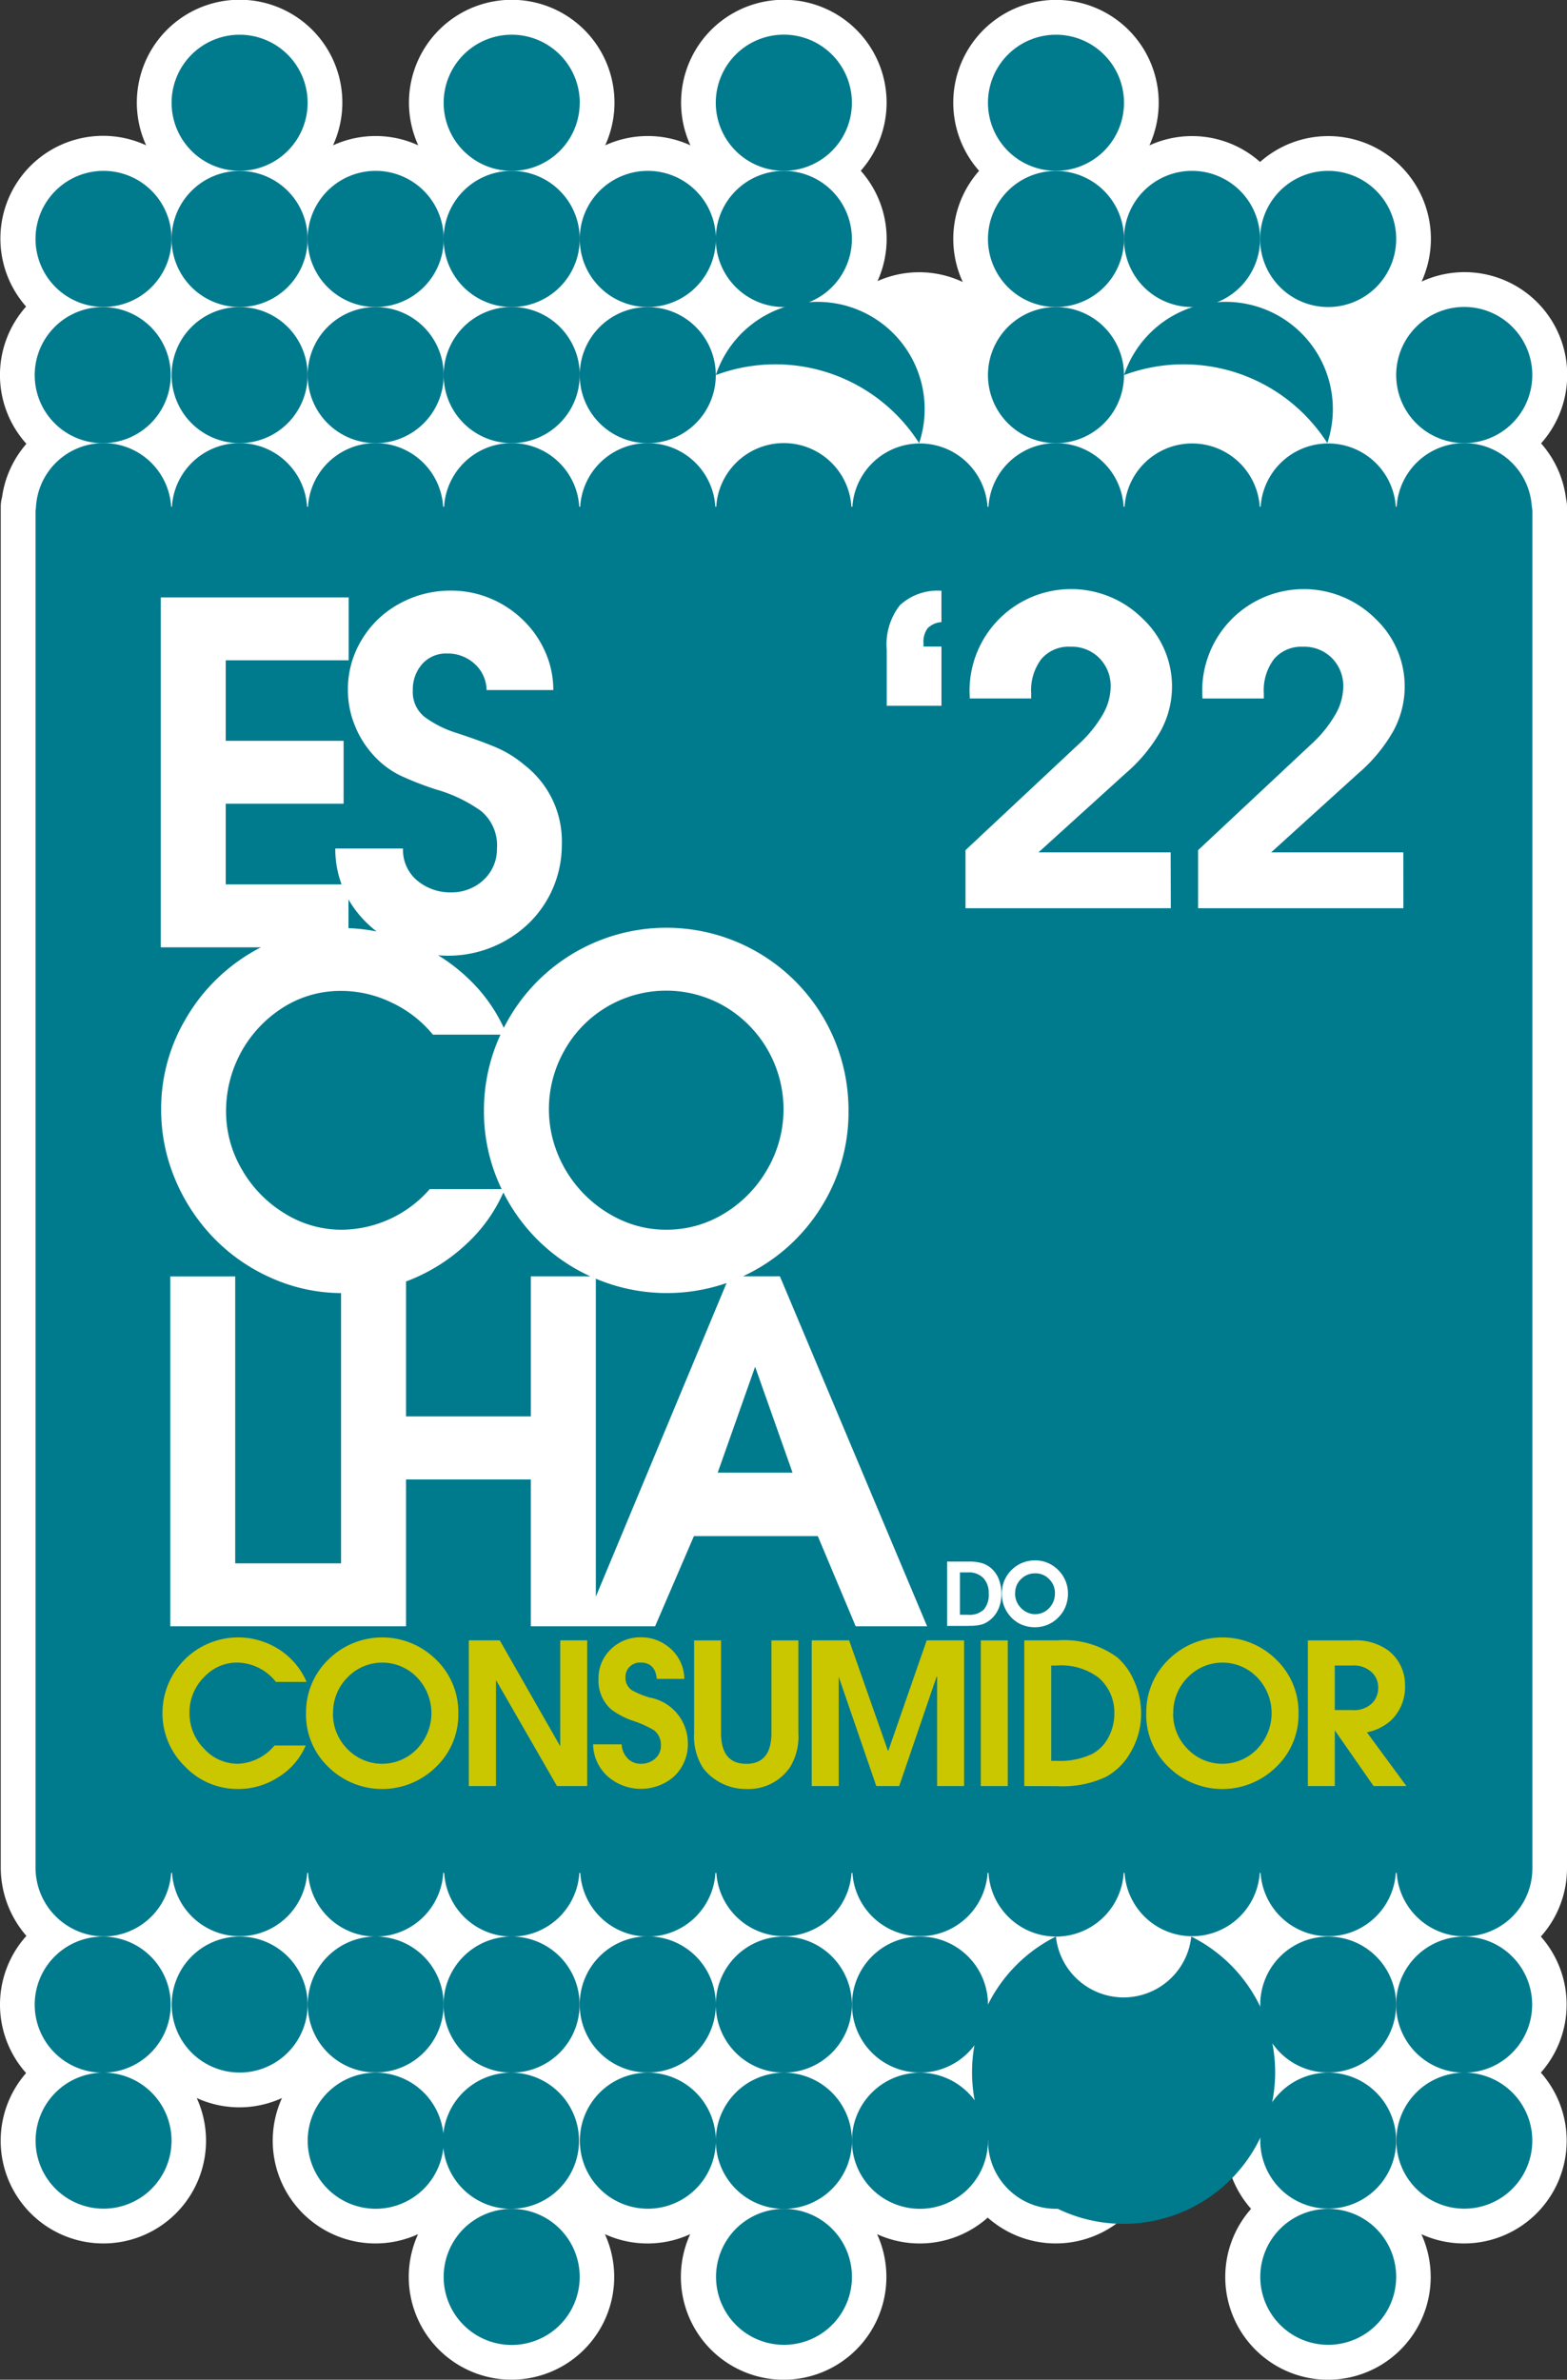
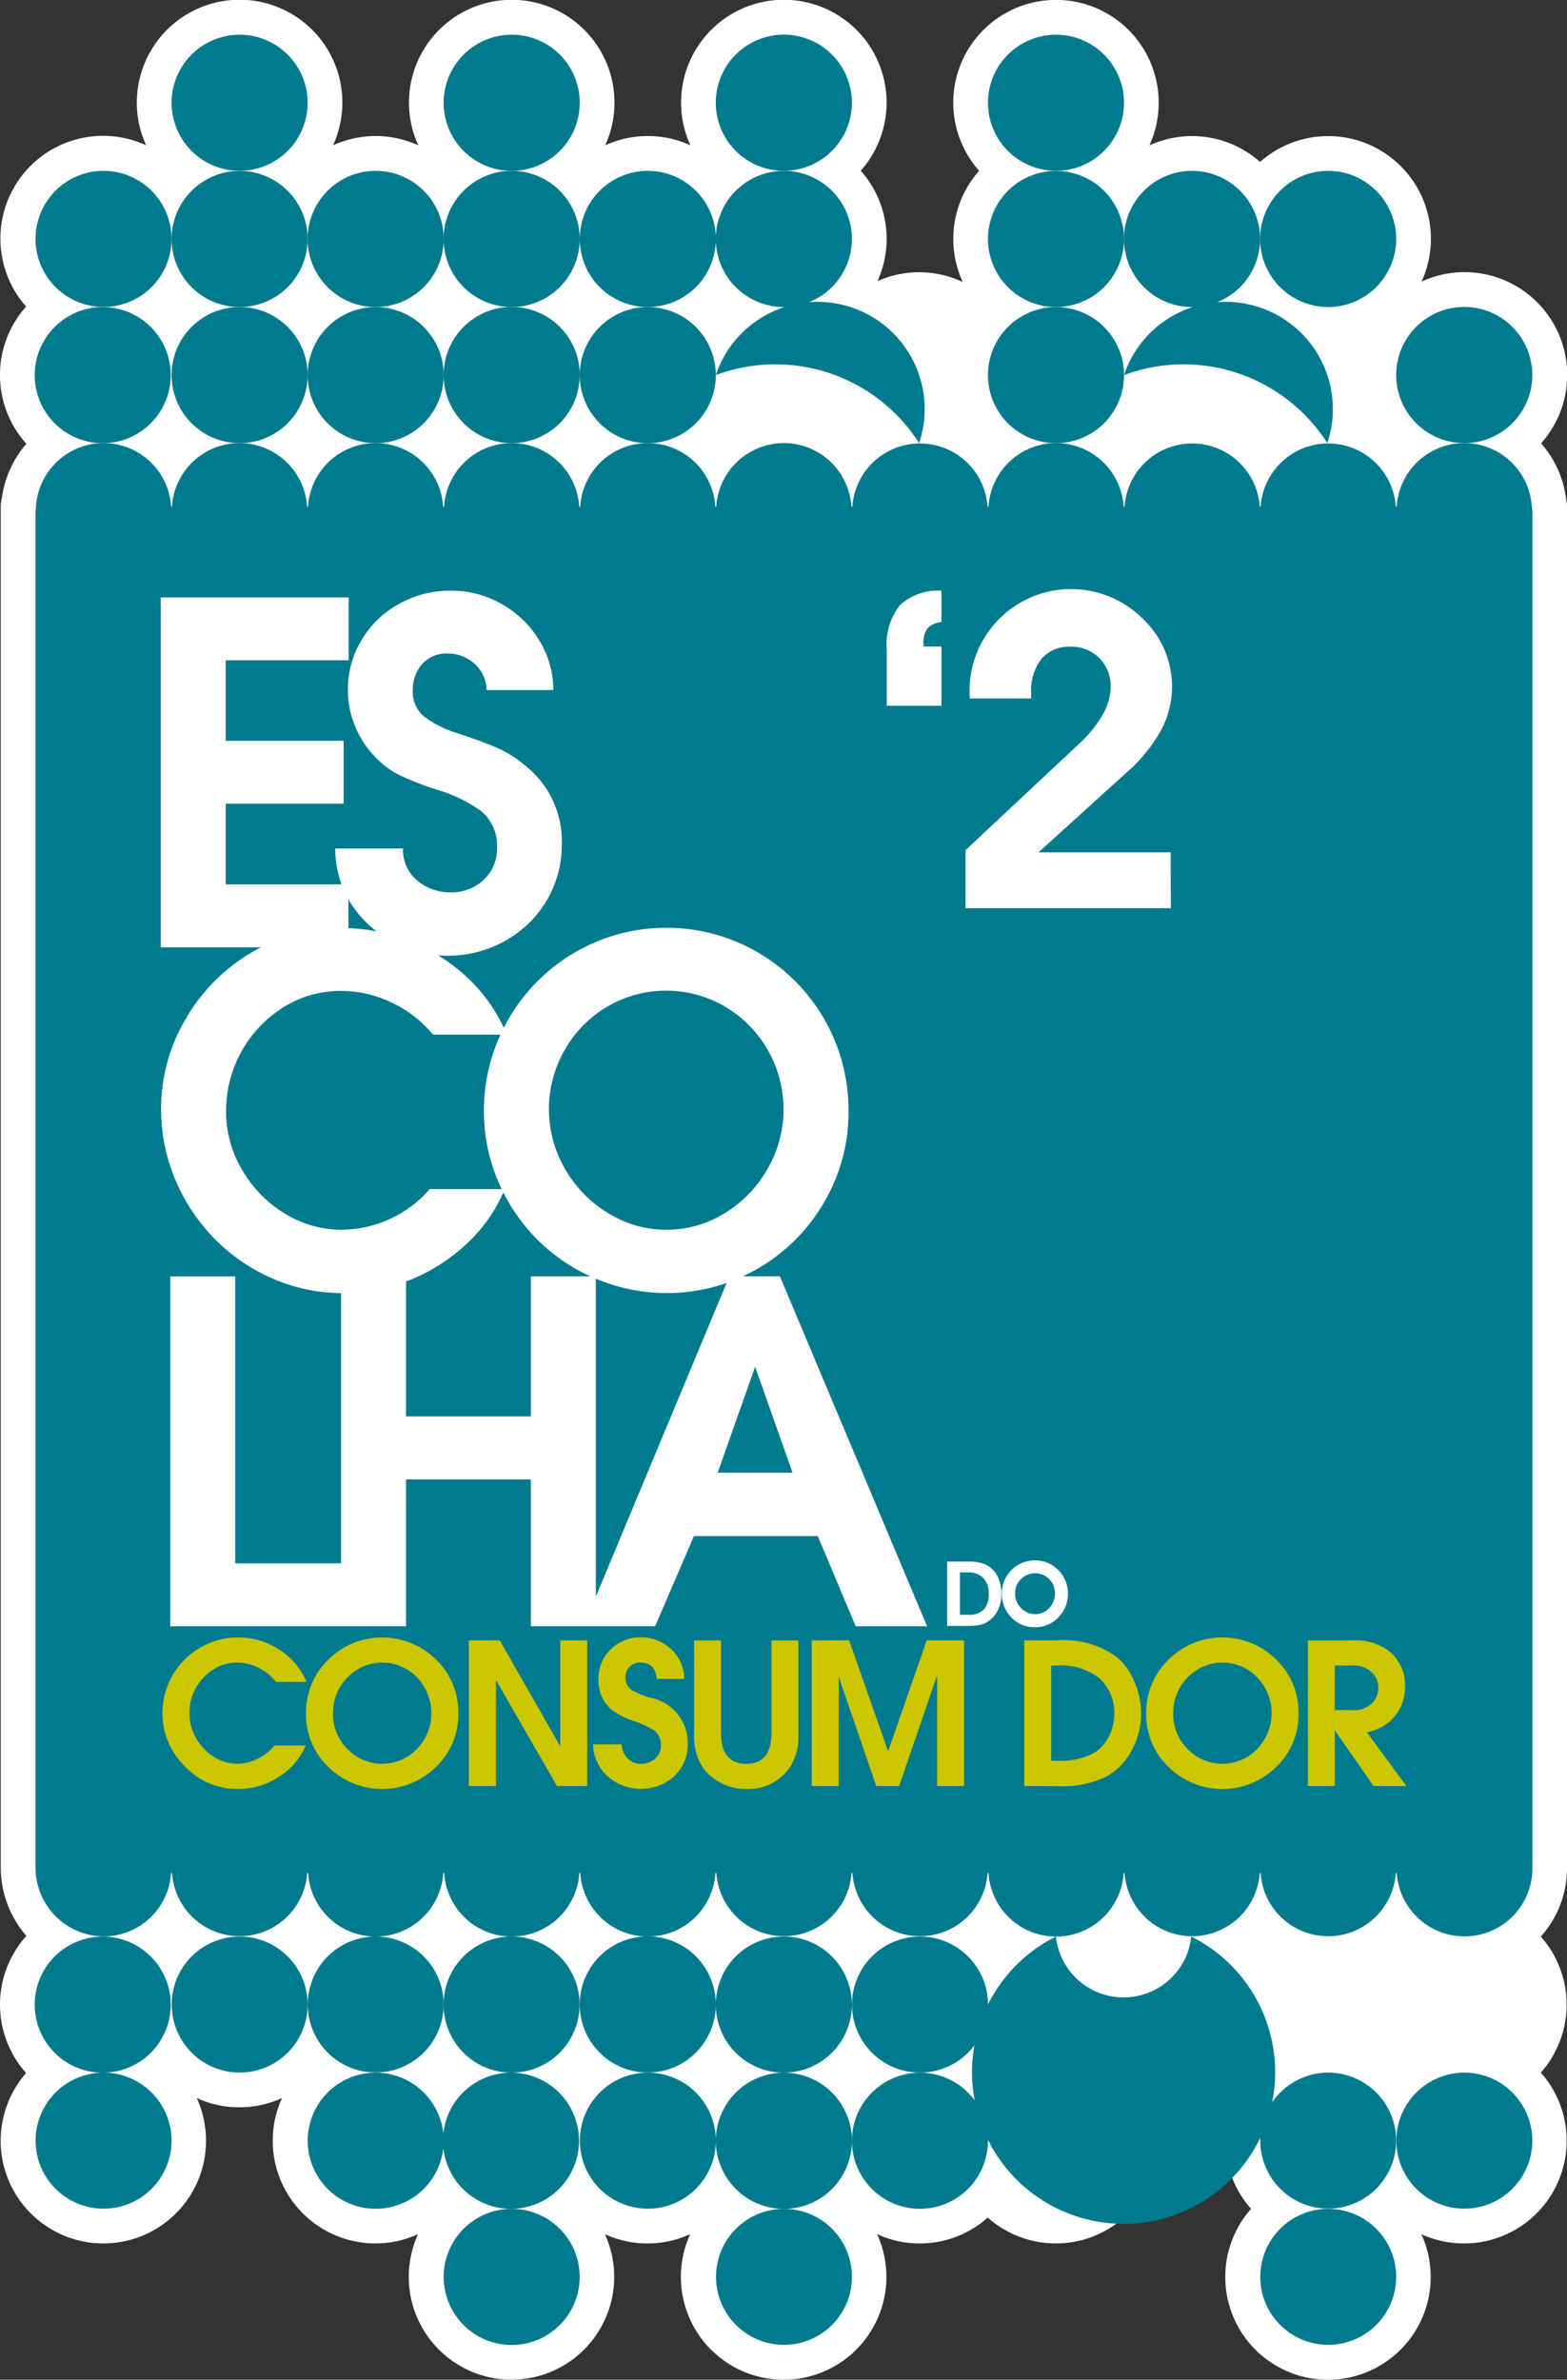
<svg xmlns="http://www.w3.org/2000/svg" width="129.851" height="197.089" viewBox="0 0 129.851 197.089">
  <rect x="0" y="0" width="129.851" height="197.089" fill="#333333" stroke="none" />
  <defs>
    <clipPath id="clip-path">
      <rect id="Rectangle_9" data-name="Rectangle 9" width="129.851" height="197.089" fill="none" />
    </clipPath>
  </defs>
  <g id="Group_9" data-name="Group 9" clip-path="url(#clip-path)">
    <path id="Path_58" data-name="Path 58" d="M129.853,41.979a2.829,2.829,0,0,0-.079-.664,8.488,8.488,0,0,0-2.07-4.586,8.508,8.508,0,0,0-9.9-13.4,8.51,8.51,0,0,0-13.384-9.907,8.488,8.488,0,0,0-9.171-1.371,8.512,8.512,0,1,0-14.113,2.106,8.5,8.5,0,0,0-1.354,9.207,8.491,8.491,0,0,0-7.062-.075,8.488,8.488,0,0,0-1.39-9.138,8.515,8.515,0,1,0-14.118-2.106,8.479,8.479,0,0,0-7.06,0,8.515,8.515,0,1,0-15.491,0,8.481,8.481,0,0,0-7.062,0,8.515,8.515,0,1,0-15.486,0A8.508,8.508,0,0,0,2.166,25.4,8.5,8.5,0,0,0,2.19,36.766,8.491,8.491,0,0,0,.17,41.2a2.886,2.886,0,0,0-.106.777c0,.065,0,.132,0,.2V154.661a8.633,8.633,0,0,0,2.126,5.68A8.5,8.5,0,0,0,2.166,171.7a8.508,8.508,0,1,0,14.139,2.07,8.484,8.484,0,0,0,7.065,0,8.51,8.51,0,0,0,11.275,11.275,8.512,8.512,0,1,0,15.483,0,8.484,8.484,0,0,0,7.067,0,8.515,8.515,0,1,0,15.488,0,8.488,8.488,0,0,0,9.169-1.371,8.508,8.508,0,0,0,13.4-9.859,8.486,8.486,0,0,0,7.065-.075,8.491,8.491,0,0,0,1.356,9.207,8.512,8.512,0,1,0,14.113,2.1,8.508,8.508,0,0,0,9.9-13.382,8.5,8.5,0,0,0,0-11.268,8.479,8.479,0,0,0,2.167-5.646V41.979" transform="translate(-0.002 -0.009)" fill="#fff" />
    <path id="Path_59" data-name="Path 59" d="M152.643,362.817h-.029a5.61,5.61,0,0,0-11.2,0h-.072a5.612,5.612,0,0,0-11.2,0h-.075a5.612,5.612,0,0,0-11.2,0h-.077a5.61,5.61,0,0,0-11.2,0h-.079a5.612,5.612,0,0,0-11.2,0H96.23a5.61,5.61,0,0,0-11.2,0h-.075a5.61,5.61,0,0,0-11.2,0h-.077a5.61,5.61,0,0,0-11.2,0H62.4a5.61,5.61,0,0,0-11.2,0h-.075a5.61,5.61,0,0,0-11.2,0h-.065a5.61,5.61,0,0,0-11.2,0h0c0,.123-.038.24-.038.363v.091h0V475.489a5.7,5.7,0,0,0,5.822,5.733,5.629,5.629,0,0,0,5.415-5.264h.075a5.612,5.612,0,0,0,11.2,0h.075a5.61,5.61,0,0,0,11.2,0h.077a5.61,5.61,0,0,0,11.2,0h.077a5.61,5.61,0,0,0,11.2,0h.077a5.612,5.612,0,0,0,11.2,0h.075a5.612,5.612,0,0,0,11.2,0h.077a5.61,5.61,0,0,0,11.2,0h.075a5.612,5.612,0,0,0,11.2,0h.07a5.615,5.615,0,0,0,11.206,0h.075a5.627,5.627,0,0,0,11.242-.373V363.18c0-.125-.029-.24-.036-.363h.026" transform="translate(-25.678 -320.844)" fill="#007a8d" />
    <path id="Path_60" data-name="Path 60" d="M693.361,1683.574a5.636,5.636,0,1,0-5.634-5.636,5.636,5.636,0,0,0,5.634,5.636" transform="translate(-617.132 -1500.638)" fill="#007a8d" />
    <path id="Path_61" data-name="Path 61" d="M583.5,1782.165a5.631,5.631,0,1,0,3.988,1.646,5.636,5.636,0,0,0-3.988-1.646" transform="translate(-518.543 -1599.225)" fill="#007a8d" />
    <path id="Path_62" data-name="Path 62" d="M363.82,1782.165a5.636,5.636,0,1,0,5.636,5.632,5.636,5.636,0,0,0-5.636-5.632" transform="translate(-321.419 -1599.225)" fill="#007a8d" />
    <path id="Path_63" data-name="Path 63" d="M1022.881,1782.165a5.63,5.63,0,1,0,3.988,1.646,5.636,5.636,0,0,0-3.988-1.646" transform="translate(-912.826 -1599.225)" fill="#007a8d" />
    <path id="Path_64" data-name="Path 64" d="M34.275,1672.3a5.632,5.632,0,1,0,3.988,1.648,5.636,5.636,0,0,0-3.988-1.648" transform="translate(-25.7 -1500.64)" fill="#007a8d" />
    <path id="Path_65" data-name="Path 65" d="M1132.717,1672.3a5.632,5.632,0,1,0,3.991,1.646,5.636,5.636,0,0,0-3.991-1.646" transform="translate(-1011.386 -1500.64)" fill="#007a8d" />
-     <path id="Path_66" data-name="Path 66" d="M1028.45,1568.094a5.63,5.63,0,1,0-1.647,3.988,5.639,5.639,0,0,0,1.647-3.988" transform="translate(-912.758 -1402.082)" fill="#007a8d" />
    <path id="Path_67" data-name="Path 67" d="M693.311,1562.461a5.634,5.634,0,1,0,3.988,1.647,5.636,5.636,0,0,0-3.988-1.647" transform="translate(-617.083 -1402.074)" fill="#007a8d" />
-     <path id="Path_68" data-name="Path 68" d="M1132.7,1573.736a5.636,5.636,0,1,0-3.99-1.65,5.636,5.636,0,0,0,3.99,1.65" transform="translate(-1011.368 -1402.073)" fill="#007a8d" />
-     <path id="Path_69" data-name="Path 69" d="M803.2,1683.574a5.636,5.636,0,1,0-5.632-5.636,5.637,5.637,0,0,0,5.632,5.636" transform="translate(-715.696 -1500.638)" fill="#007a8d" />
    <path id="Path_70" data-name="Path 70" d="M1022.881,1672.3a5.63,5.63,0,1,0,3.989,1.647,5.636,5.636,0,0,0-3.989-1.647" transform="translate(-912.826 -1500.64)" fill="#007a8d" />
    <path id="Path_71" data-name="Path 71" d="M253.983,1562.461a5.629,5.629,0,1,0,3.986,1.649,5.636,5.636,0,0,0-3.986-1.649" transform="translate(-222.855 -1402.074)" fill="#007a8d" />
    <path id="Path_72" data-name="Path 72" d="M363.8,1562.461a5.636,5.636,0,1,0,5.629,5.633,5.636,5.636,0,0,0-5.629-5.633" transform="translate(-321.4 -1402.074)" fill="#007a8d" />
    <path id="Path_73" data-name="Path 73" d="M144.113,1562.461a5.632,5.632,0,1,0,3.989,1.647,5.636,5.636,0,0,0-3.989-1.647" transform="translate(-124.262 -1402.074)" fill="#007a8d" />
    <path id="Path_74" data-name="Path 74" d="M479.252,1568.094a5.639,5.639,0,1,0-5.636,5.639,5.638,5.638,0,0,0,5.636-5.639" transform="translate(-419.936 -1402.082)" fill="#007a8d" />
    <path id="Path_75" data-name="Path 75" d="M473.633,1672.3a5.634,5.634,0,1,0,3.989,1.648,5.637,5.637,0,0,0-3.989-1.648" transform="translate(-419.956 -1500.64)" fill="#007a8d" />
    <path id="Path_76" data-name="Path 76" d="M583.477,1562.461a5.636,5.636,0,1,0,5.634,5.635,5.636,5.636,0,0,0-5.634-5.635" transform="translate(-518.523 -1402.074)" fill="#007a8d" />
    <path id="Path_77" data-name="Path 77" d="M577.864,1677.935a5.639,5.639,0,1,0,5.636-5.634,5.639,5.639,0,0,0-5.636,5.634" transform="translate(-518.546 -1500.638)" fill="#007a8d" />
    <path id="Path_78" data-name="Path 78" d="M33.656,1573.736a5.636,5.636,0,1,0-5.634-5.639,5.636,5.636,0,0,0,5.634,5.639" transform="translate(-25.146 -1402.073)" fill="#007a8d" />
    <path id="Path_79" data-name="Path 79" d="M265.19,1683.575a5.637,5.637,0,1,0-5.6-6.233,5.636,5.636,0,1,0,0,1.188,5.636,5.636,0,0,0,5.6,5.05" transform="translate(-222.852 -1500.64)" fill="#007a8d" />
    <path id="Path_80" data-name="Path 80" d="M815.163,1562.461a5.641,5.641,0,0,1-11.218,0,12.559,12.559,0,1,0,11.218,0" transform="translate(-716.446 -1402.074)" fill="#007a8d" />
    <path id="Path_81" data-name="Path 81" d="M34.279,137.86a5.636,5.636,0,1,0,3.991,1.649,5.639,5.639,0,0,0-3.991-1.649" transform="translate(-25.707 -123.709)" fill="#007a8d" />
    <path id="Path_82" data-name="Path 82" d="M369.443,33.659A5.639,5.639,0,1,0,363.8,39.3a5.639,5.639,0,0,0,5.638-5.636" transform="translate(-321.4 -25.147)" fill="#007a8d" />
    <path id="Path_83" data-name="Path 83" d="M589.121,33.659a5.639,5.639,0,1,0-5.638,5.636,5.639,5.639,0,0,0,5.638-5.636" transform="translate(-518.528 -25.147)" fill="#007a8d" />
    <path id="Path_84" data-name="Path 84" d="M808.821,33.656a5.636,5.636,0,1,0-5.641,5.636,5.636,5.636,0,0,0,5.641-5.636" transform="translate(-715.68 -25.144)" fill="#007a8d" />
    <path id="Path_85" data-name="Path 85" d="M149.76,143.5a5.636,5.636,0,1,0-5.639,5.636,5.637,5.637,0,0,0,5.639-5.636" transform="translate(-124.268 -123.707)" fill="#007a8d" />
    <path id="Path_86" data-name="Path 86" d="M149.76,33.656a5.636,5.636,0,1,0-5.639,5.636,5.637,5.637,0,0,0,5.639-5.636" transform="translate(-124.268 -25.144)" fill="#007a8d" />
    <path id="Path_87" data-name="Path 87" d="M144.121,247.724a5.636,5.636,0,1,0,5.639,5.637,5.636,5.636,0,0,0-5.639-5.637" transform="translate(-124.268 -222.295)" fill="#007a8d" />
    <path id="Path_88" data-name="Path 88" d="M1022.862,149.138a5.639,5.639,0,1,0-5.634-5.636,5.639,5.639,0,0,0,5.634,5.636" transform="translate(-912.809 -123.709)" fill="#007a8d" />
    <path id="Path_89" data-name="Path 89" d="M259.6,253.362A5.636,5.636,0,1,0,253.964,259a5.637,5.637,0,0,0,5.636-5.634" transform="translate(-222.833 -222.296)" fill="#007a8d" />
    <path id="Path_90" data-name="Path 90" d="M253.962,149.138a5.639,5.639,0,1,0-5.636-5.637,5.639,5.639,0,0,0,5.636,5.637" transform="translate(-222.834 -123.709)" fill="#007a8d" />
    <path id="Path_91" data-name="Path 91" d="M577.843,253.613a14.129,14.129,0,0,1,16.849,5.634,8.883,8.883,0,1,0-16.849-5.634" transform="translate(-518.528 -222.547)" fill="#007a8d" />
    <path id="Path_92" data-name="Path 92" d="M808.821,143.5a5.636,5.636,0,1,0-5.641,5.636,5.636,5.636,0,0,0,5.641-5.636" transform="translate(-715.68 -123.707)" fill="#007a8d" />
    <path id="Path_93" data-name="Path 93" d="M808.821,253.362A5.636,5.636,0,1,0,803.18,259a5.636,5.636,0,0,0,5.641-5.634" transform="translate(-715.68 -222.296)" fill="#007a8d" />
    <path id="Path_94" data-name="Path 94" d="M907.363,253.613a14.132,14.132,0,0,1,16.849,5.634,8.883,8.883,0,0,0-16.849-5.634" transform="translate(-814.222 -222.547)" fill="#007a8d" />
    <path id="Path_95" data-name="Path 95" d="M369.443,253.365A5.639,5.639,0,1,0,363.8,259a5.639,5.639,0,0,0,5.639-5.634" transform="translate(-321.4 -222.299)" fill="#007a8d" />
    <path id="Path_96" data-name="Path 96" d="M913,149.138a5.639,5.639,0,1,0-5.639-5.636A5.639,5.639,0,0,0,913,149.138" transform="translate(-814.222 -123.709)" fill="#007a8d" />
    <path id="Path_97" data-name="Path 97" d="M479.3,253.362A5.636,5.636,0,1,0,473.663,259a5.637,5.637,0,0,0,5.639-5.634" transform="translate(-419.987 -222.296)" fill="#007a8d" />
    <path id="Path_98" data-name="Path 98" d="M473.662,149.138a5.639,5.639,0,1,0-5.632-5.636,5.639,5.639,0,0,0,5.632,5.636" transform="translate(-419.988 -123.709)" fill="#007a8d" />
    <path id="Path_99" data-name="Path 99" d="M583.48,149.138a5.639,5.639,0,1,0-5.636-5.637,5.639,5.639,0,0,0,5.636,5.637" transform="translate(-518.529 -123.709)" fill="#007a8d" />
    <path id="Path_100" data-name="Path 100" d="M363.8,149.138a5.639,5.639,0,1,0-5.639-5.636,5.639,5.639,0,0,0,5.639,5.636" transform="translate(-321.399 -123.709)" fill="#007a8d" />
    <path id="Path_101" data-name="Path 101" d="M1138.37,253.365a5.639,5.639,0,1,0-5.641,5.634,5.639,5.639,0,0,0,5.641-5.634" transform="translate(-1011.395 -222.299)" fill="#007a8d" />
    <path id="Path_102" data-name="Path 102" d="M33.66,259a5.636,5.636,0,1,0-5.632-5.634A5.636,5.636,0,0,0,33.66,259" transform="translate(-25.152 -222.295)" fill="#007a8d" />
    <path id="Path_103" data-name="Path 103" d="M715.8,486.118v-4.643a5.276,5.276,0,0,1,1.089-3.686,4.612,4.612,0,0,1,3.446-1.2v2.6a1.768,1.768,0,0,0-1.142.505,1.846,1.846,0,0,0-.346,1.231v.284h1.489v4.908Z" transform="translate(-642.321 -427.663)" fill="#fff" />
    <path id="Path_104" data-name="Path 104" d="M796.433,503.027H779.42v-4.809l9.356-8.755a10.3,10.3,0,0,0,2-2.445,4.734,4.734,0,0,0,.673-2.3,3.287,3.287,0,0,0-.931-2.4,3.217,3.217,0,0,0-2.4-.948,2.977,2.977,0,0,0-2.405,1.01,4.278,4.278,0,0,0-.851,2.835v.442h-5.086v-.07a8.414,8.414,0,0,1,14.37-6.5,7.7,7.7,0,0,1,1.443,9.268,13.15,13.15,0,0,1-2.905,3.508l-7.214,6.538h10.951Z" transform="translate(-699.413 -427.808)" fill="#fff" />
-     <path id="Path_105" data-name="Path 105" d="M984.19,503.027H967.177v-4.809l9.356-8.755a10.3,10.3,0,0,0,2-2.445,4.734,4.734,0,0,0,.673-2.3,3.286,3.286,0,0,0-.931-2.4,3.218,3.218,0,0,0-2.4-.947,2.977,2.977,0,0,0-2.4,1.01,4.276,4.276,0,0,0-.851,2.835v.442h-5.086v-.07a8.416,8.416,0,0,1,14.372-6.5,7.694,7.694,0,0,1,1.443,9.267,13.147,13.147,0,0,1-2.907,3.508l-7.214,6.538h10.951Z" transform="translate(-867.896 -427.807)" fill="#fff" />
    <path id="Path_106" data-name="Path 106" d="M180.953,533.367h-3.061q.606-.284,1.2-.623a15.053,15.053,0,0,0,5.507-5.478,14.685,14.685,0,0,0,2.039-7.584,15.092,15.092,0,0,0-28.173-7.618c-.137.24-.267.481-.392.721a13.415,13.415,0,0,0-2.994-4.134,15.1,15.1,0,0,0-2.446-1.873c.272.024.548.036.825.036a9.633,9.633,0,0,0,6.646-2.645,9.031,9.031,0,0,0,2.777-6.533,7.974,7.974,0,0,0-3.064-6.591,9.341,9.341,0,0,0-2.337-1.464q-1.226-.527-3.314-1.214a8.922,8.922,0,0,1-2.645-1.32,2.619,2.619,0,0,1-.986-2.2,3.172,3.172,0,0,1,.777-2.191,2.645,2.645,0,0,1,2.078-.87,3.275,3.275,0,0,1,2.251.842,2.967,2.967,0,0,1,1.005,2.183h5.531a7.739,7.739,0,0,0-.681-3.188,8.334,8.334,0,0,0-1.878-2.662,8.675,8.675,0,0,0-2.72-1.762,8.4,8.4,0,0,0-3.208-.623,8.768,8.768,0,0,0-4.251,1.073,8.16,8.16,0,0,0-3.126,2.977,7.892,7.892,0,0,0-1.159,4.182,7.8,7.8,0,0,0,.6,3,8.111,8.111,0,0,0,1.683,2.575,7.368,7.368,0,0,0,2.01,1.484,25.847,25.847,0,0,0,3.006,1.176,12.165,12.165,0,0,1,3.715,1.77,3.686,3.686,0,0,1,1.339,3.126A3.462,3.462,0,0,1,157,499.8a3.631,3.631,0,0,1-1.387,1.3,3.888,3.888,0,0,1-1.868.469,4.274,4.274,0,0,1-2.854-.986,3.292,3.292,0,0,1-1.169-2.645h-5.612a8.417,8.417,0,0,0,.522,2.97h-9.6v-6.685H144.8v-5.208h-9.768v-6.666H145.22v-5.208H129.65v28.976h8.3c-.262.135-.522.279-.781.43a15.194,15.194,0,0,0-5.459,5.507,14.579,14.579,0,0,0-2.03,7.478,14.805,14.805,0,0,0,1.178,5.841,15.587,15.587,0,0,0,3.246,4.884,15.148,15.148,0,0,0,4.826,3.3,14.367,14.367,0,0,0,5.658,1.2v22.382h-8.77V533.376h-5.382v28.976h19.535v-12.16h10.34v12.16h10.3l3.217-7.469h10.265l3.14,7.469h5.918Zm-17.84-18.737a9.661,9.661,0,0,1,13.317-3.588,9.883,9.883,0,0,1,3.492,13.442,10.157,10.157,0,0,1-3.559,3.665,9.116,9.116,0,0,1-4.831,1.359,8.971,8.971,0,0,1-3.694-.784,10.236,10.236,0,0,1-5.261-5.406,9.823,9.823,0,0,1,.536-8.686m-17.732-12.184a9.1,9.1,0,0,0,2.15,2.354,15.348,15.348,0,0,0-2.328-.271v-2.376c.058.1.115.2.178.293m-9.008,22.077a9.455,9.455,0,0,1-1.313-4.809,10.133,10.133,0,0,1,4.73-8.618,8.872,8.872,0,0,1,4.809-1.368,9.618,9.618,0,0,1,4.2.976,9.763,9.763,0,0,1,3.4,2.645h5.6a14.966,14.966,0,0,0-1.371,6.339,14.742,14.742,0,0,0,1.169,5.793q.142.335.3.661h-5.961a9.775,9.775,0,0,1-7.3,3.366,8.914,8.914,0,0,1-4.729-1.358,10.12,10.12,0,0,1-3.533-3.627m23.938,8.844v11.6h-10.34V533.793l.24-.091A14.935,14.935,0,0,0,155,530.669a12.961,12.961,0,0,0,3.037-4.244,15.074,15.074,0,0,0,7.214,6.947ZM165.7,559.9V533.564l.075.031a15.149,15.149,0,0,0,10.758.329Zm10.1-10.273,3.1-8.772,3.1,8.772Z" transform="translate(-116.326 -427.661)" fill="#fff" />
    <path id="Path_107" data-name="Path 107" d="M766.459,1265.241h-1.813v-5.331h1.784a3.751,3.751,0,0,1,1.161.147,2.08,2.08,0,0,1,.791.481,2.365,2.365,0,0,1,.572.885,3.324,3.324,0,0,1,.194,1.168,3,3,0,0,1-.271,1.3,2.4,2.4,0,0,1-.786.943,1.848,1.848,0,0,1-.656.308,4.108,4.108,0,0,1-.962.091m-.065-.916a1.707,1.707,0,0,0,1.277-.426,1.858,1.858,0,0,0,.411-1.33,1.777,1.777,0,0,0-.45-1.293,1.669,1.669,0,0,0-1.253-.462h-.681v3.506Z" transform="translate(-686.166 -1130.579)" fill="#fff" />
    <path id="Path_108" data-name="Path 108" d="M808.754,1261.628a2.88,2.88,0,0,1,.118-.83,2.674,2.674,0,0,1,.349-.722,2.746,2.746,0,0,1,.993-.887,2.776,2.776,0,0,1,1.3-.313,2.649,2.649,0,0,1,1.024.2,2.719,2.719,0,0,1,.88.589,2.767,2.767,0,0,1,.608.9,2.683,2.683,0,0,1,.209,1.046,2.92,2.92,0,0,1-.195,1.072,2.62,2.62,0,0,1-.577.89,2.647,2.647,0,0,1-.894.625,2.687,2.687,0,0,1-1.068.216,2.782,2.782,0,0,1-1.1-.214,2.569,2.569,0,0,1-.89-.63,2.731,2.731,0,0,1-.565-.888,2.866,2.866,0,0,1-.192-1.053m1.094-.036a1.789,1.789,0,0,0,.113.64,1.7,1.7,0,0,0,.337.541,1.758,1.758,0,0,0,.558.411,1.506,1.506,0,0,0,.645.145,1.558,1.558,0,0,0,1.173-.5,1.729,1.729,0,0,0,.481-1.24,1.589,1.589,0,0,0-.481-1.162,1.559,1.559,0,0,0-1.147-.48,1.624,1.624,0,0,0-1.186.48,1.573,1.573,0,0,0-.481,1.164" transform="translate(-725.736 -1129.644)" fill="#fff" />
    <path id="Path_109" data-name="Path 109" d="M140.552,1330.062h2.583a5.722,5.722,0,0,1-2.258,2.616,6.087,6.087,0,0,1-3.318.986,6.011,6.011,0,0,1-4.444-1.876,6.123,6.123,0,0,1-1.852-4.45,6.271,6.271,0,0,1,9.417-5.382,6.015,6.015,0,0,1,2.527,2.838h-2.544a4.169,4.169,0,0,0-3.229-1.6,3.7,3.7,0,0,0-2.691,1.174,4.087,4.087,0,0,0-1.238,3,4.137,4.137,0,0,0,1.2,2.953,3.769,3.769,0,0,0,2.813,1.255,4.178,4.178,0,0,0,3.032-1.517" transform="translate(-117.8 -1185.498)" fill="#cac600" />
    <path id="Path_110" data-name="Path 110" d="M247.072,1327.419a6.043,6.043,0,0,1,1.859-4.485,6.338,6.338,0,0,1,8.9,0,6.043,6.043,0,0,1,1.859,4.485,5.981,5.981,0,0,1-1.852,4.42,6.358,6.358,0,0,1-8.919,0,5.979,5.979,0,0,1-1.852-4.42m2.234-.017a4.107,4.107,0,0,0,1.183,2.934,4,4,0,0,0,5.788,0,4.275,4.275,0,0,0,0-5.91,4,4,0,0,0-5.771,0,4.127,4.127,0,0,0-1.19,2.977" transform="translate(-221.71 -1185.497)" fill="#cac600" />
    <path id="Path_111" data-name="Path 111" d="M378.433,1335.558v-12.066H381l5.011,8.772v-8.772h2.234v12.066h-2.506l-5.05-8.772v8.772Z" transform="translate(-339.586 -1187.635)" fill="#cac600" />
    <path id="Path_112" data-name="Path 112" d="M478.993,1329.967h2.347a1.787,1.787,0,0,0,.587,1.255,1.513,1.513,0,0,0,1.01.359,1.73,1.73,0,0,0,1.173-.426,1.38,1.38,0,0,0,.481-1.092,1.492,1.492,0,0,0-.587-1.272,9.047,9.047,0,0,0-1.712-.767,6.627,6.627,0,0,1-1.777-.914,3.153,3.153,0,0,1-1.092-2.561,3.3,3.3,0,0,1,1.01-2.445,3.461,3.461,0,0,1,2.527-1,3.564,3.564,0,0,1,2.268.8,3.406,3.406,0,0,1,1.306,2.645h-2.282q-.13-1.354-1.354-1.354a1.22,1.22,0,0,0-.89.344,1.176,1.176,0,0,0-.351.88,1.231,1.231,0,0,0,.539,1.074,7.323,7.323,0,0,0,1.467.6,3.847,3.847,0,0,1,3.162,3.718,3.647,3.647,0,0,1-1.239,2.9,4.177,4.177,0,0,1-5.17.1,3.629,3.629,0,0,1-1.443-2.854" transform="translate(-429.826 -1185.501)" fill="#cac600" />
    <path id="Path_113" data-name="Path 113" d="M560.317,1323.493h2.234v7.664q0,2.558,2.087,2.561t2.087-2.561v-7.664h2.234v7.664a4.871,4.871,0,0,1-.7,2.854,4.182,4.182,0,0,1-3.607,1.793,4.482,4.482,0,0,1-2.282-.6,4.248,4.248,0,0,1-1.3-1.125,4.839,4.839,0,0,1-.75-2.919Z" transform="translate(-502.801 -1187.635)" fill="#cac600" />
    <path id="Path_114" data-name="Path 114" d="M655.3,1335.558v-12.066h3.1l3.213,9.138h.034l3.179-9.138h3.1v12.066h-2.234v-9.049h-.048l-3.095,9.049h-1.9l-3.112-9.049v9.049Z" transform="translate(-588.035 -1187.635)" fill="#cac600" />
-     <rect id="Rectangle_8" data-name="Rectangle 8" width="2.234" height="12.066" transform="translate(81.274 135.857)" fill="#cac600" />
    <path id="Path_115" data-name="Path 115" d="M826.854,1335.572v-12.066h2.739a7.453,7.453,0,0,1,4.956,1.4,5.356,5.356,0,0,1,1.419,1.988,6.535,6.535,0,0,1,.57,2.674,6.253,6.253,0,0,1-.791,3.066,5.3,5.3,0,0,1-2.095,2.164,8.417,8.417,0,0,1-4.011.784Zm2.234-9.979v7.892h.481a6.172,6.172,0,0,0,2.936-.587,3.284,3.284,0,0,0,1.354-1.419,4.152,4.152,0,0,0,.457-1.907,3.808,3.808,0,0,0-1.289-2.967,5.132,5.132,0,0,0-3.506-1.012Z" transform="translate(-741.977 -1187.649)" fill="#cac600" />
    <path id="Path_116" data-name="Path 116" d="M925.344,1327.419a6.044,6.044,0,0,1,1.859-4.485,6.338,6.338,0,0,1,8.9,0,6.042,6.042,0,0,1,1.859,4.485,5.98,5.98,0,0,1-1.852,4.42,6.358,6.358,0,0,1-8.919,0,5.979,5.979,0,0,1-1.852-4.42m2.234-.017a4.106,4.106,0,0,0,1.183,2.934,4,4,0,0,0,5.788,0,4.274,4.274,0,0,0,0-5.91,4,4,0,0,0-5.772,0,4.125,4.125,0,0,0-1.189,2.977" transform="translate(-830.358 -1185.496)" fill="#cac600" />
    <path id="Path_117" data-name="Path 117" d="M1055.752,1335.565V1323.5h3.7a4.587,4.587,0,0,1,2.936.815,3.583,3.583,0,0,1,1.419,2.919,3.815,3.815,0,0,1-1.156,2.886,4.2,4.2,0,0,1-2.005.995l3.277,4.451H1061.2l-3.213-4.614v4.614Zm2.234-9.979v3.684h1.443a2.1,2.1,0,0,0,1.76-.685,1.823,1.823,0,0,0,.392-1.174,1.71,1.71,0,0,0-.423-1.159,2.147,2.147,0,0,0-1.729-.669Z" transform="translate(-947.377 -1187.642)" fill="#cac600" />
  </g>
</svg>